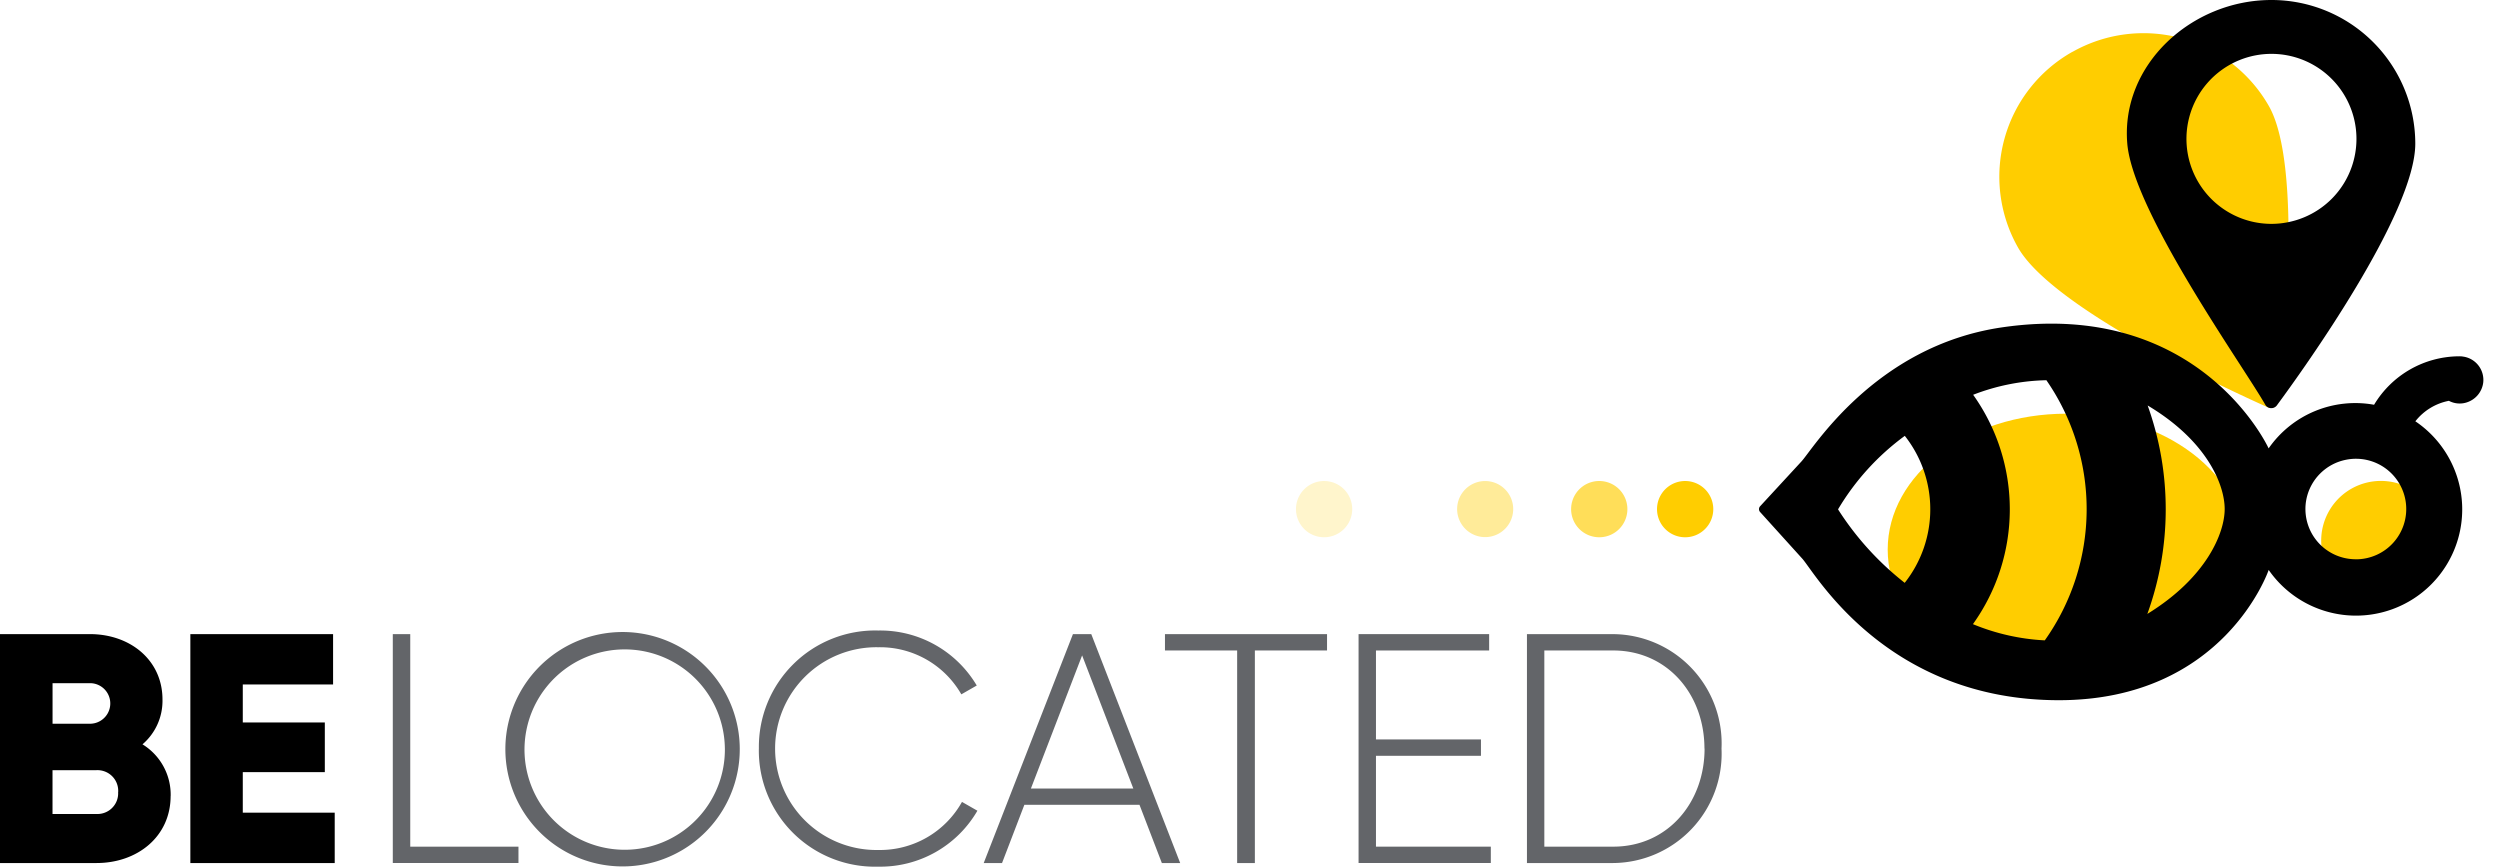
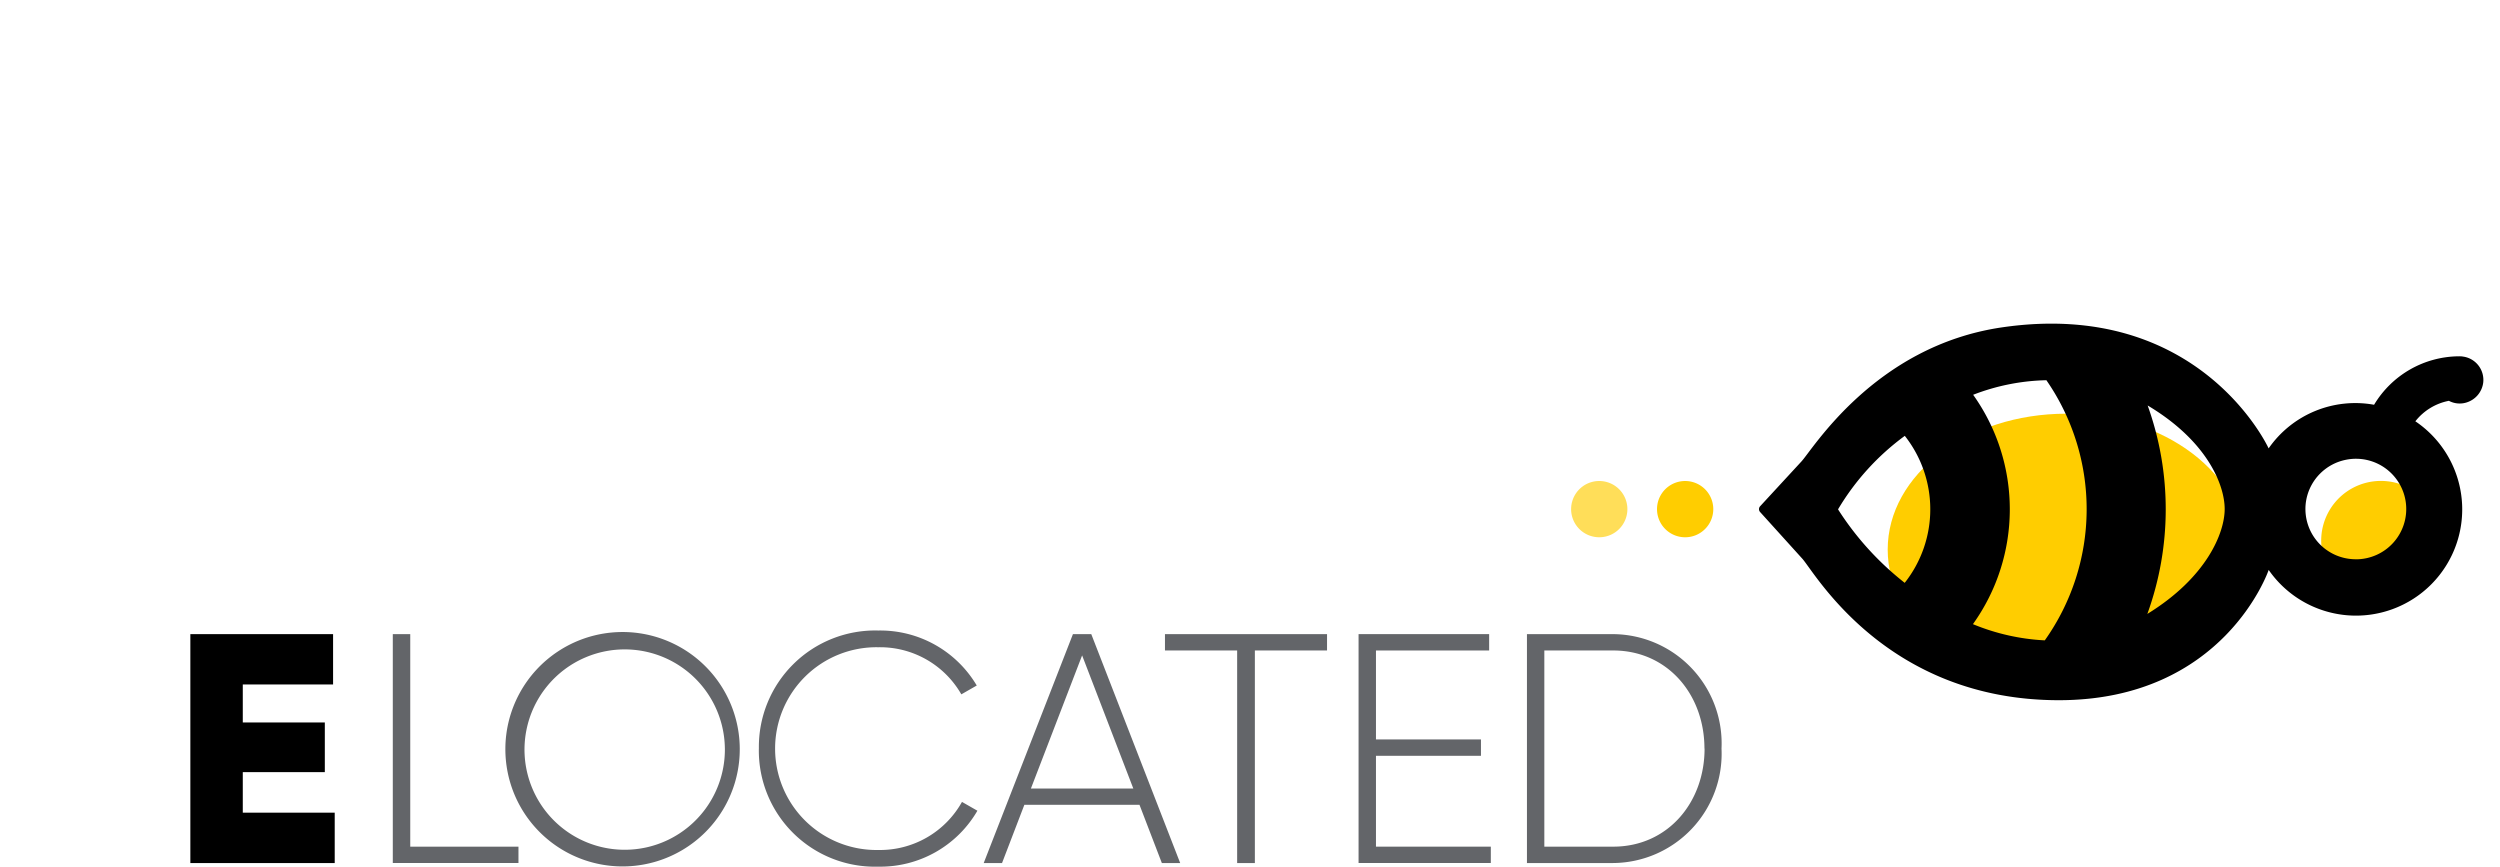
<svg xmlns="http://www.w3.org/2000/svg" id="Component_5_1" data-name="Component 5 – 1" width="150" height="52" viewBox="0 0 150 52">
-   <rect id="Rectangle_94" data-name="Rectangle 94" width="150" height="52" fill="#fff" opacity="0" />
  <g id="Group_38" data-name="Group 38" transform="translate(-576 398.5)">
-     <path id="Path_245" data-name="Path 245" d="M124.351,3.108a8.6,8.6,0,0,0-3.267,11.741c2.068,3.643,12.5,8.477,14.98,9.586a.434.434,0,0,0,.2.037.431.431,0,0,0,.336-.19.416.416,0,0,0,.068-.186c.323-2.688,1.538-14.089-.53-17.731a8.658,8.658,0,0,0-11.779-3.256" transform="translate(575.996 -398.5)" fill="#ffcd00" />
    <path id="Path_246" data-name="Path 246" d="M146.438,32.43a3.581,3.581,0,1,1-1.051-2.527A3.568,3.568,0,0,1,146.438,32.43Z" transform="translate(575.996 -398.501)" fill="#ffcd00" fill-rule="evenodd" />
    <path id="Path_247" data-name="Path 247" d="M134.69,32.975c0,4.5-4.795,8.153-10.712,8.153s-10.712-3.65-10.712-8.153,4.8-8.152,10.712-8.152S134.69,28.473,134.69,32.975Z" transform="translate(575.996 -398.501)" fill="#ffcd00" fill-rule="evenodd" />
-     <path id="Path_248" data-name="Path 248" d="M136.284,0c-4.773,0-9.043,3.874-8.643,8.616.346,4.115,7.025,13.443,8.295,15.693a.424.424,0,0,0,.15.133.42.42,0,0,0,.39,0,.424.424,0,0,0,.15-.133c1.611-2.182,8.295-11.508,8.295-15.693A8.629,8.629,0,0,0,136.284,0Zm0,13.432a5.1,5.1,0,1,1,3.612-1.492A5.12,5.12,0,0,1,136.284,13.432Z" transform="translate(575.996 -398.5)" />
    <path id="Path_249" data-name="Path 249" d="M102.8,30.549a1.691,1.691,0,0,1-1.047,1.562,1.688,1.688,0,1,1,1.047-1.562Z" transform="translate(575.997 -398.501)" fill="#ffcd00" />
    <g id="Group_28" data-name="Group 28" transform="translate(670.25 -369.643)" opacity="0.65">
      <g id="Group_29" data-name="Group 29" transform="translate(0 0)">
        <g id="Group_28-2" data-name="Group 28">
          <path id="Path_250" data-name="Path 250" d="M97.645,30.549a1.688,1.688,0,1,1-.129-.647A1.687,1.687,0,0,1,97.645,30.549Z" transform="translate(-94.252 -28.858)" fill="#ffcd00" />
        </g>
      </g>
    </g>
    <g id="Group_29-2" data-name="Group 29" transform="translate(663.401 -369.643)" opacity="0.4">
      <g id="Group_32" data-name="Group 32" transform="translate(0 0)">
        <g id="Group_31" data-name="Group 31">
-           <path id="Path_251" data-name="Path 251" d="M90.794,30.549a1.682,1.682,0,1,1-.128-.647A1.685,1.685,0,0,1,90.794,30.549Z" transform="translate(-87.403 -28.858)" fill="#ffcd00" />
-         </g>
+           </g>
      </g>
    </g>
    <g id="Group_30" data-name="Group 30" transform="translate(653.743 -369.643)" opacity="0.2">
      <g id="Group_35" data-name="Group 35" transform="translate(0 0)">
        <g id="Group_34" data-name="Group 34">
-           <path id="Path_252" data-name="Path 252" d="M81.136,30.549a1.687,1.687,0,1,1-.129-.647A1.686,1.686,0,0,1,81.136,30.549Z" transform="translate(-77.746 -28.858)" fill="#ffcd00" />
+           <path id="Path_252" data-name="Path 252" d="M81.136,30.549A1.686,1.686,0,0,1,81.136,30.549Z" transform="translate(-77.746 -28.858)" fill="#ffcd00" />
        </g>
      </g>
    </g>
    <path id="Path_250-2" data-name="Path 250" d="M147.843,21.406a1.3,1.3,0,0,0-.266-.027,5.983,5.983,0,0,0-5.129,2.908,6.33,6.33,0,0,0-6.327,2.617s-4.107-9-16-7.261c-7.686,1.124-11.409,7.416-12.053,8.069l-2.457,2.664a.257.257,0,0,0,0,.348l2.541,2.81c.775.883,5.057,8.479,15.383,8.479,9.936,0,12.589-7.816,12.589-7.816a6.374,6.374,0,1,0,8.8-8.918,3.371,3.371,0,0,1,2.013-1.229,1.373,1.373,0,0,0,1.074.094,1.433,1.433,0,0,0,.984-1.177,1.414,1.414,0,0,0-1.145-1.561M114.286,34.972a17.753,17.753,0,0,1-3.995-4.4v-.02a14.9,14.9,0,0,1,4-4.4,7.115,7.115,0,0,1,0,8.813m8.4,3.458a12.983,12.983,0,0,1-4.312-.973,11.837,11.837,0,0,0,.013-13.762,12.863,12.863,0,0,1,4.394-.874,13.594,13.594,0,0,1-.095,15.608m6.155-1.592a18.418,18.418,0,0,0,.016-12.5c3.6,2.144,4.622,4.793,4.622,6.212S132.419,34.64,128.841,36.838Zm12.507-3.274a3.015,3.015,0,0,1-2.967-3.6,3.02,3.02,0,0,1,2.377-2.369,3.016,3.016,0,1,1,.59,5.972Z" transform="translate(575.997 -398.501)" />
-     <path id="Path_251-2" data-name="Path 251" d="M10.237,47.761c0,2.433-1.988,4.022-4.449,4.022H0V38.048H5.4c2.4,0,4.349,1.55,4.349,3.925a3.435,3.435,0,0,1-1.2,2.688,3.544,3.544,0,0,1,1.691,3.1m-7.087-6.77v2.434H5.4a1.217,1.217,0,1,0,0-2.434Zm3.938,6.534A1.241,1.241,0,0,0,6.3,46.295a1.25,1.25,0,0,0-.511-.084H3.151v2.629H5.788a1.245,1.245,0,0,0,1.222-.8,1.238,1.238,0,0,0,.077-.51" transform="translate(576 -398.501)" />
    <path id="Path_252-2" data-name="Path 252" d="M20.083,48.762v3.021H11.421V38.048h8.564V41.07H14.567v2.277h4.922v2.983H14.567v2.433Z" transform="translate(576 -398.501)" />
    <path id="Path_253" data-name="Path 253" d="M31.109,50.8v.981h-7.54V38.048h1.047V50.8Z" transform="translate(575.999 -398.501)" fill="#636569" />
    <path id="Path_254" data-name="Path 254" d="M30.323,44.916a7.032,7.032,0,1,1,.53,2.717A7.066,7.066,0,0,1,30.323,44.916Zm13.17,0a6.011,6.011,0,1,0-.444,2.328A6.03,6.03,0,0,0,43.494,44.916Z" transform="translate(575.999 -398.501)" fill="#636569" />
    <path id="Path_255" data-name="Path 255" d="M45.534,44.916A6.979,6.979,0,0,1,52.7,37.832a6.73,6.73,0,0,1,5.906,3.3l-.925.53a5.619,5.619,0,0,0-4.98-2.826A6.083,6.083,0,1,0,52.7,51a5.63,5.63,0,0,0,5.02-2.885l.925.53A6.733,6.733,0,0,1,52.7,52a6.966,6.966,0,0,1-7.168-7.082Z" transform="translate(575.999 -398.501)" fill="#636569" />
    <path id="Path_256" data-name="Path 256" d="M68.372,48.291H61.463l-1.339,3.493h-1.1l5.354-13.735h1.1l5.335,13.735h-1.1ZM68,47.311l-3.071-7.986-3.072,7.986Z" transform="translate(575.998 -398.501)" fill="#636569" />
    <path id="Path_257" data-name="Path 257" d="M79.624,39.029H75.294V51.784H74.231V39.029H69.9v-.981h9.725Z" transform="translate(575.998 -398.501)" fill="#636569" />
    <path id="Path_258" data-name="Path 258" d="M89.452,50.8v.981H81.517V38.048h7.835v.982H82.561v5.337h6.3v.982h-6.3V50.8Z" transform="translate(575.997 -398.501)" fill="#636569" />
    <path id="Path_259" data-name="Path 259" d="M103.294,44.916a6.56,6.56,0,0,1-6.5,6.867H91.62V38.049H96.8A6.559,6.559,0,0,1,103.294,44.916Zm-1.024,0c0-3.257-2.225-5.886-5.476-5.886H92.663V50.8H96.8c3.248,0,5.477-2.629,5.477-5.886" transform="translate(575.997 -398.501)" fill="#636569" />
  </g>
</svg>